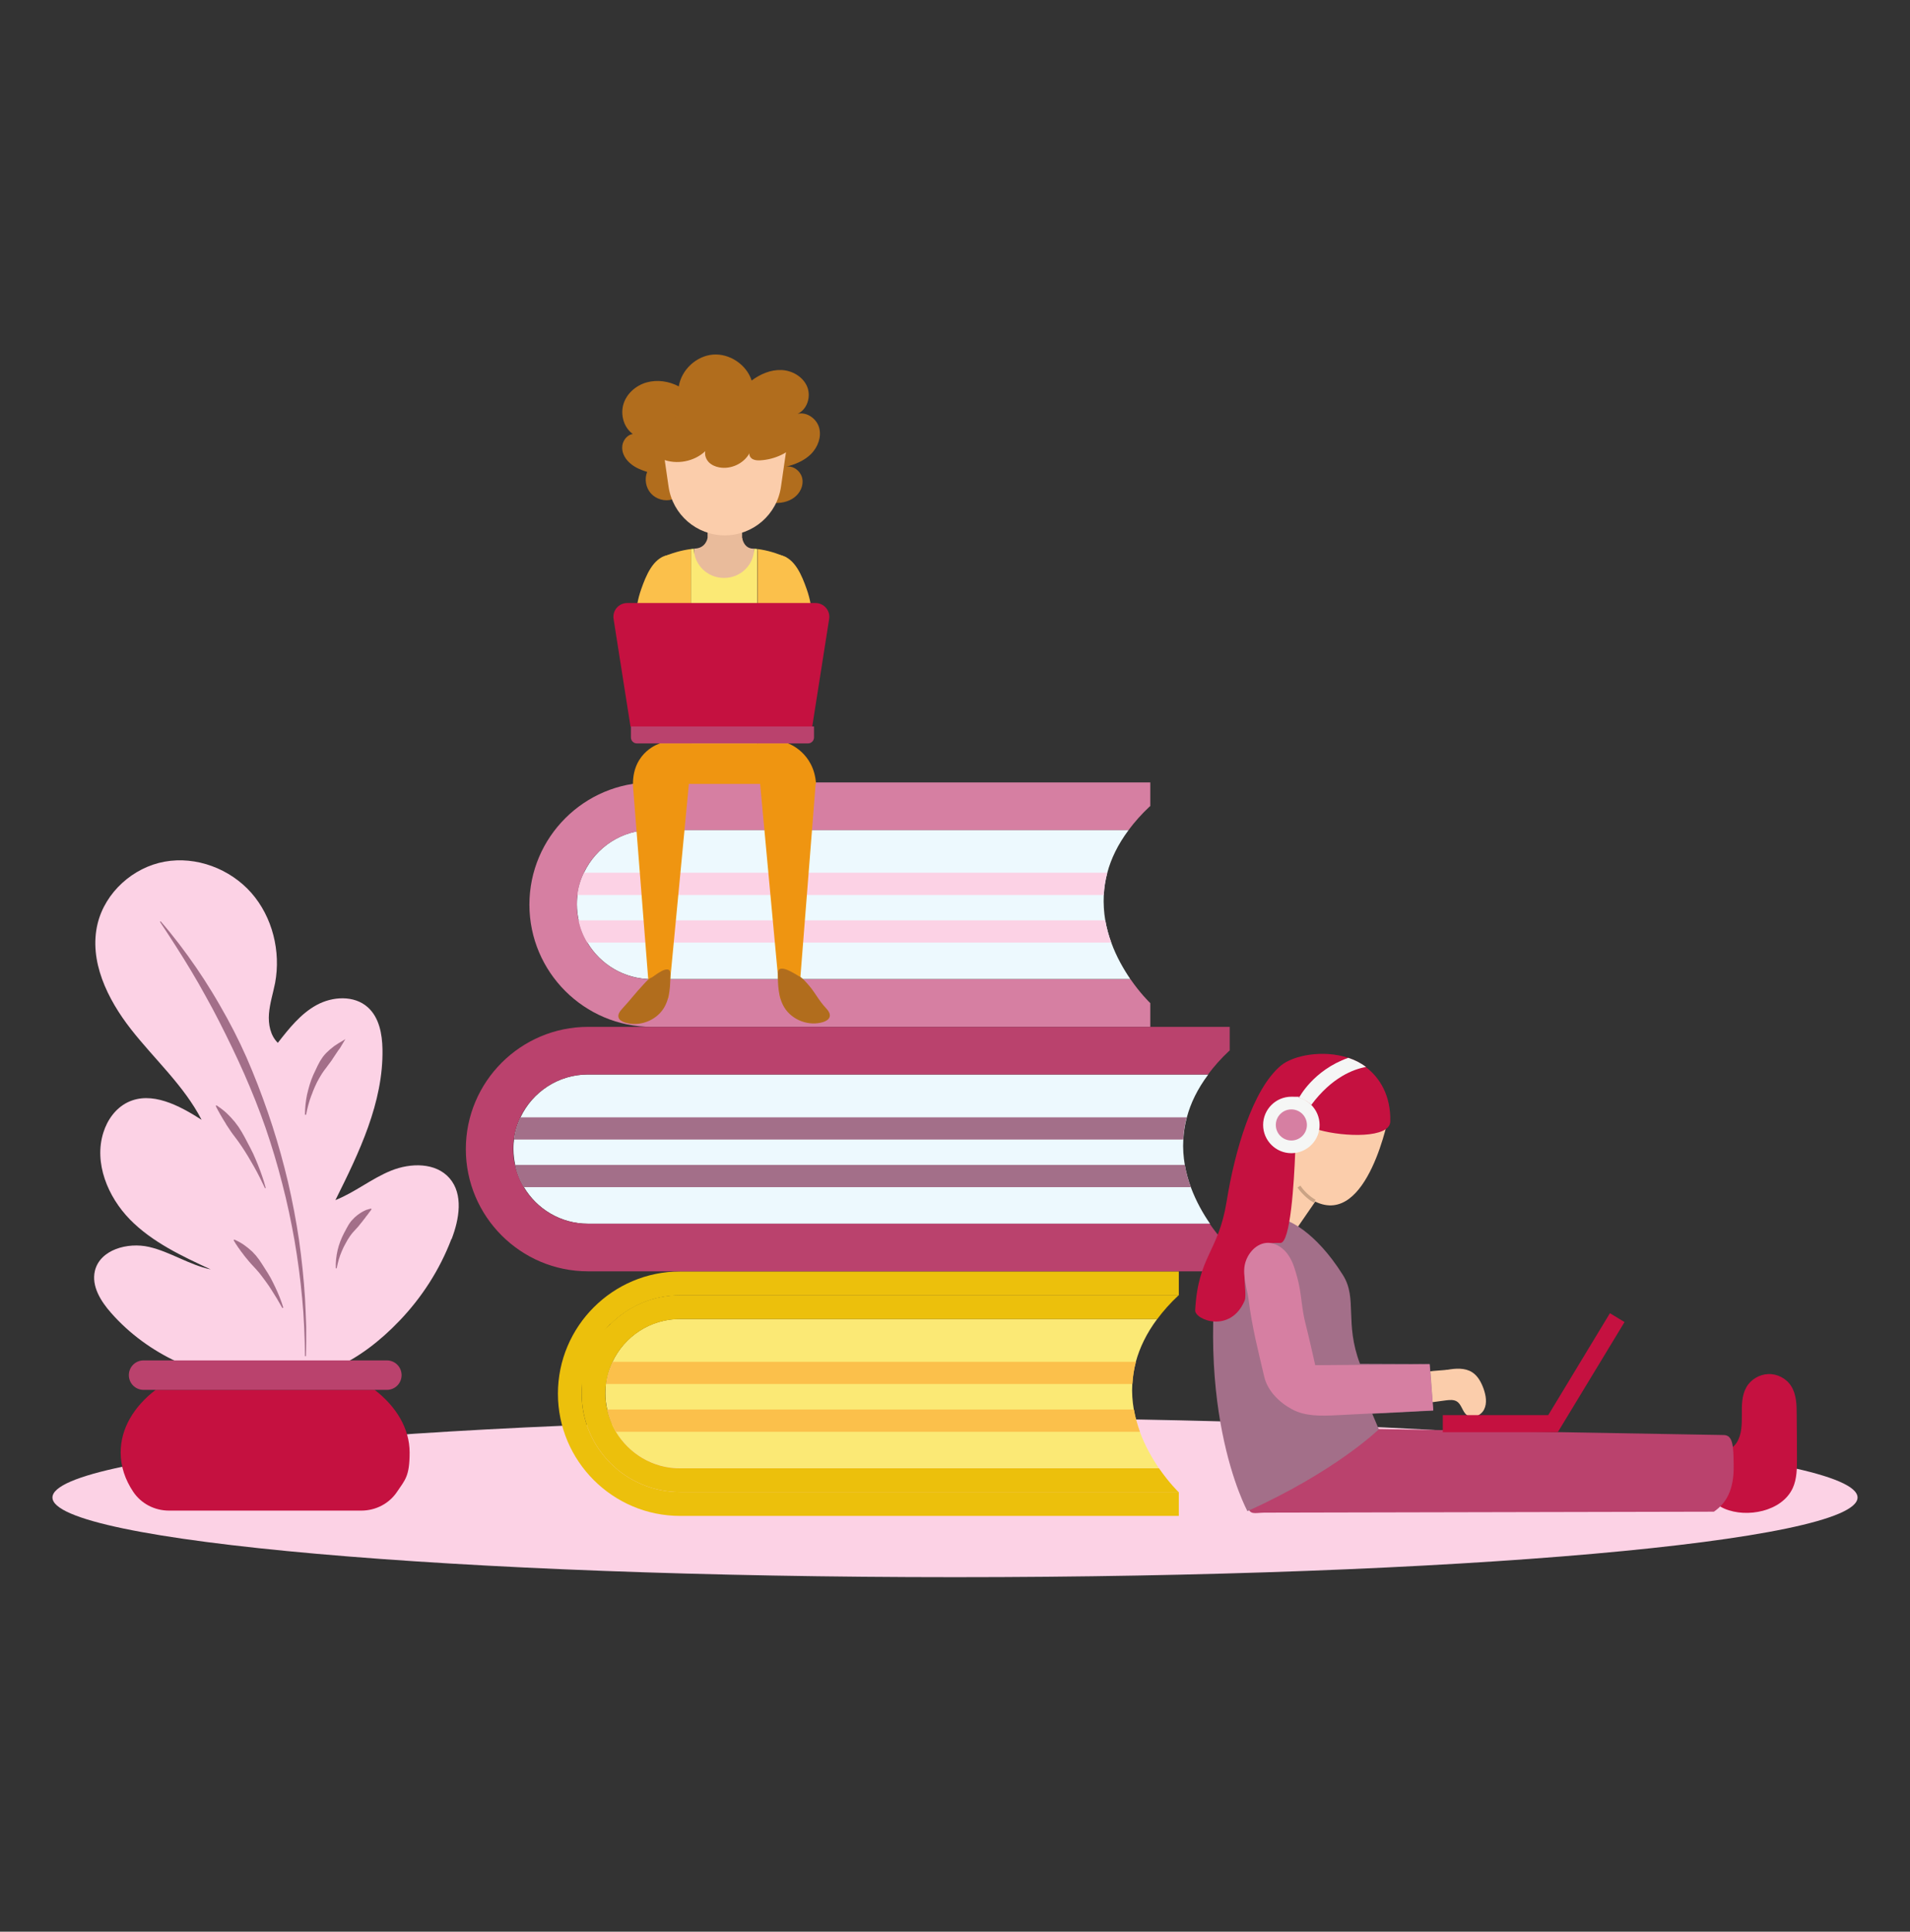
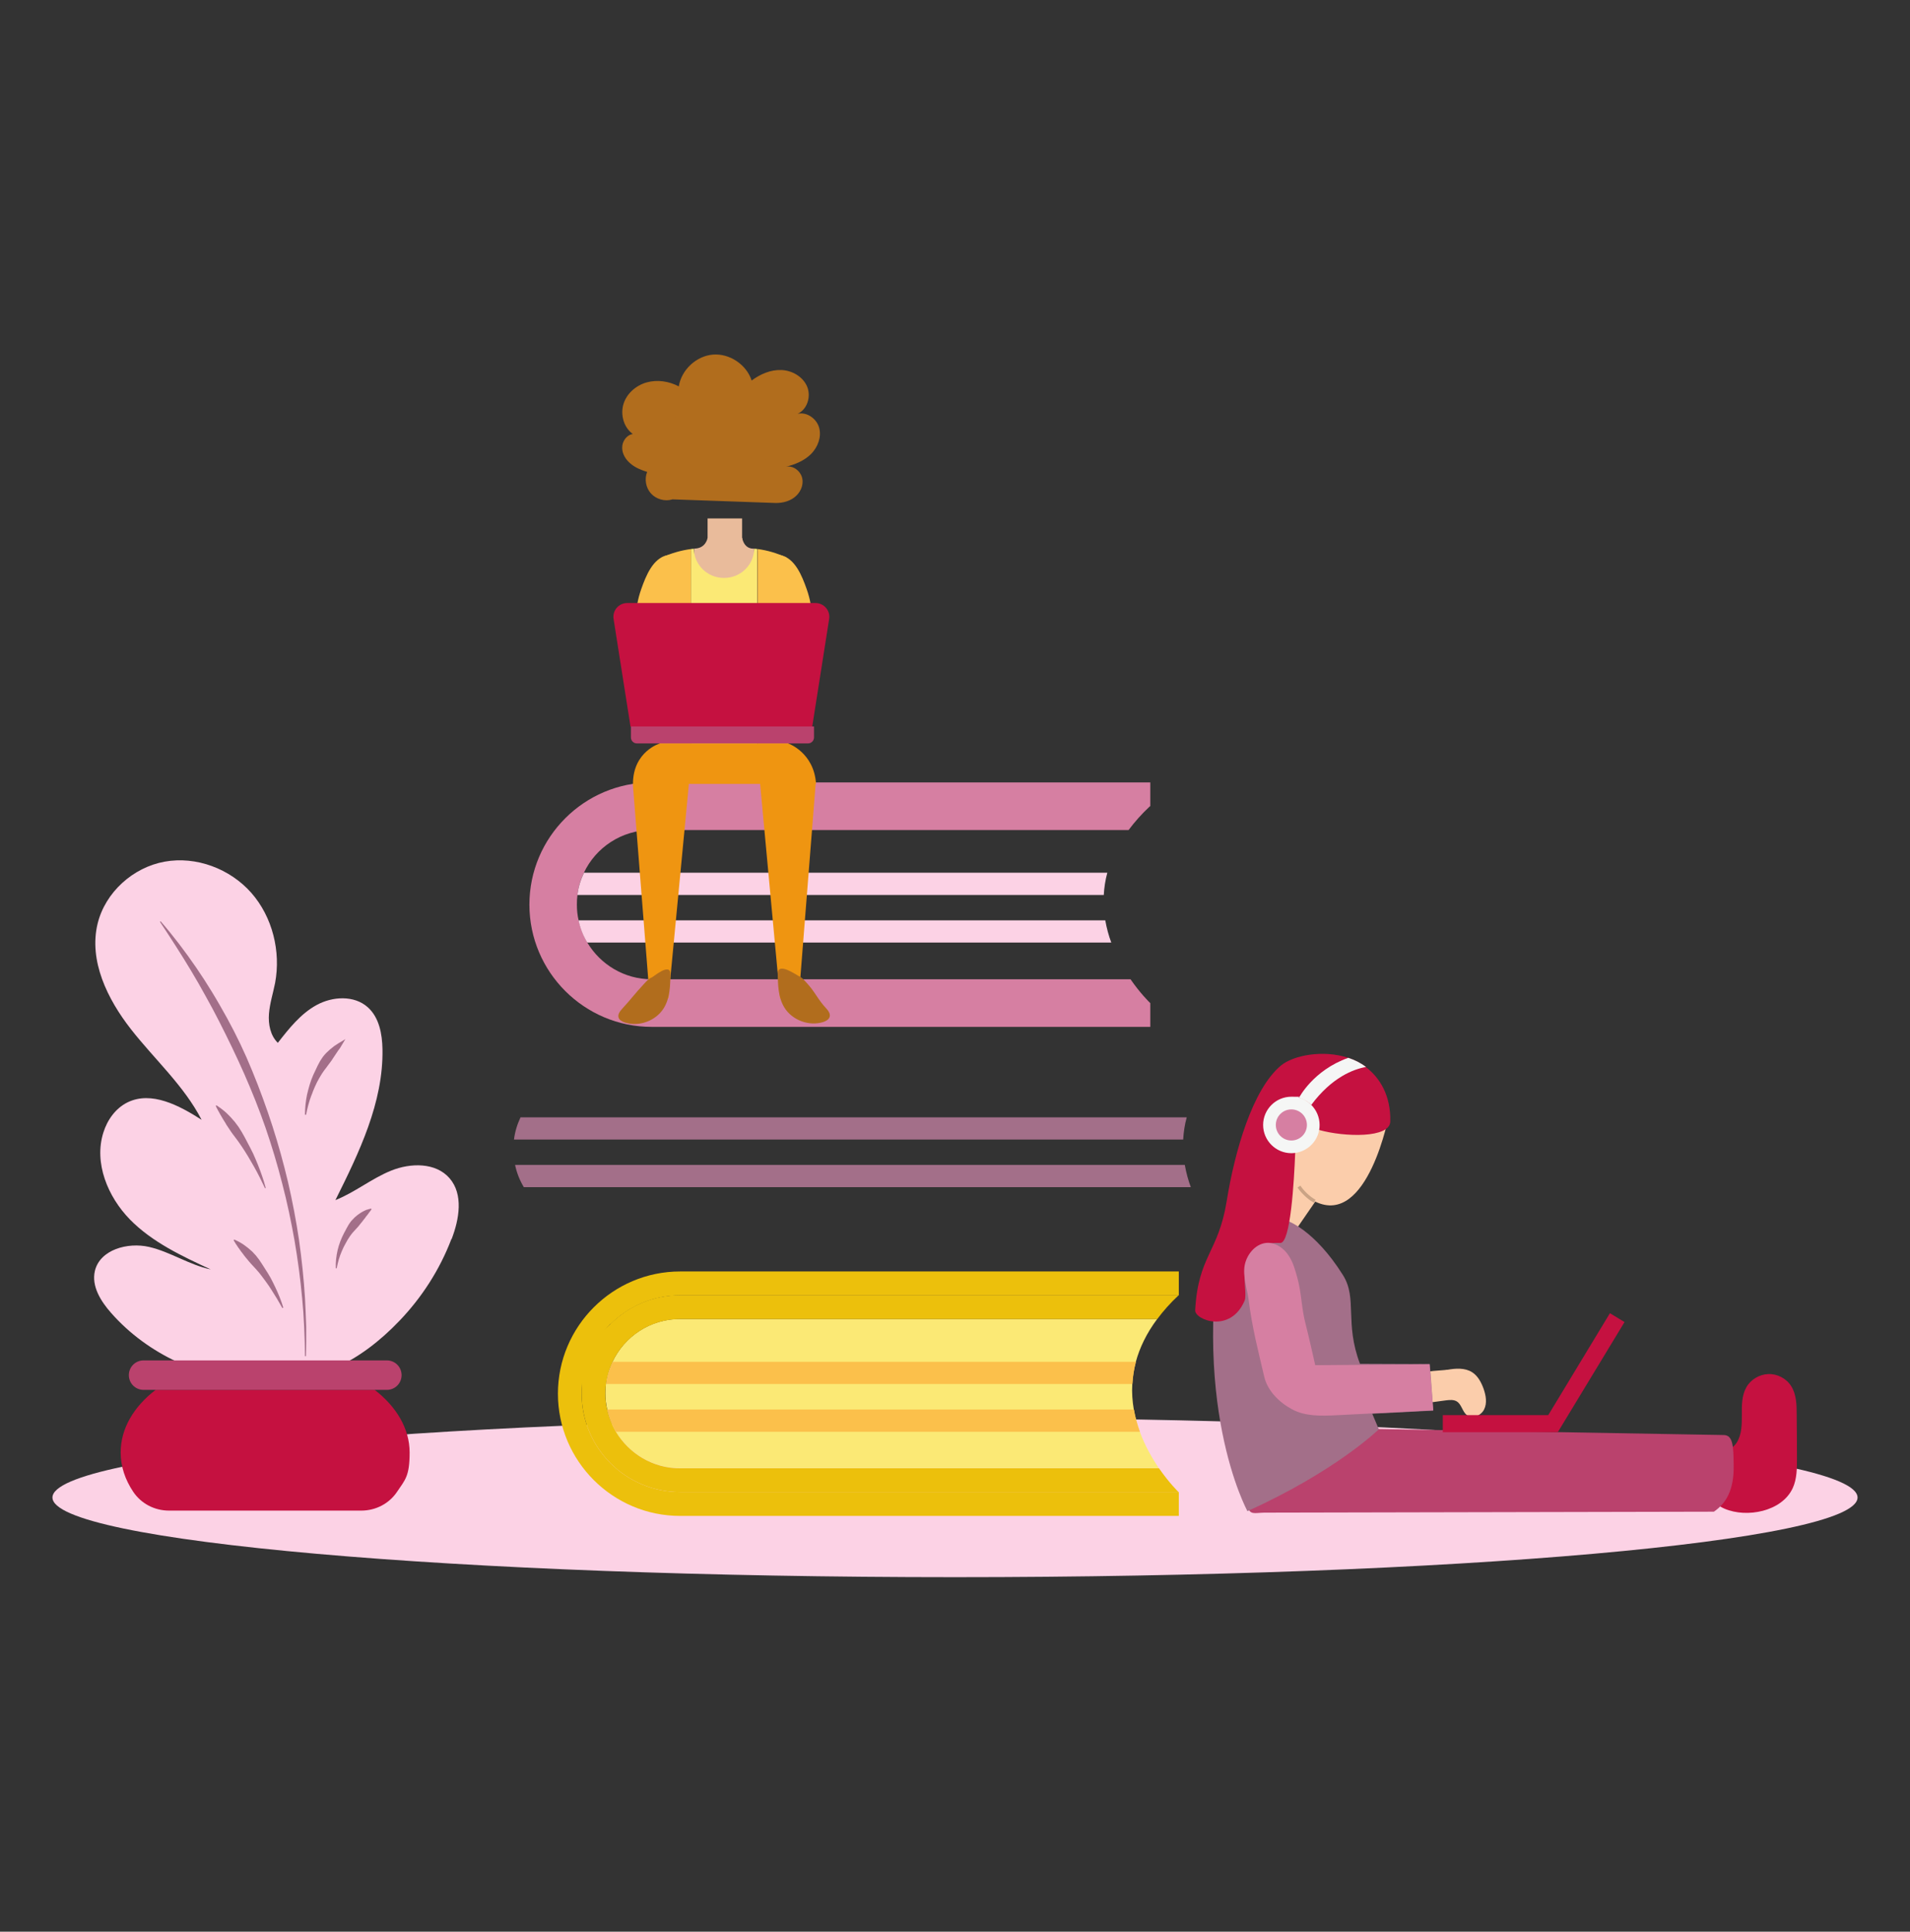
<svg xmlns="http://www.w3.org/2000/svg" id="svg2" viewBox="0 0 1400 1416">
  <rect x="0" y="0" width="1400" height="1416" fill="#333333" stroke="none" />
  <defs>
    <style>
      .cls-1 {
        fill: #ecc00c;
      }

      .cls-2 {
        fill: #c51140;
      }

      .cls-3 {
        fill: #caa385;
      }

      .cls-4 {
        fill: #a36f89;
      }

      .cls-5 {
        fill: #fbcdab;
      }

      .cls-6 {
        fill: #edf9fe;
      }

      .cls-7 {
        fill: #e9bb9b;
      }

      .cls-8 {
        fill: #d67fa2;
      }

      .cls-9 {
        fill: #b16d1d;
      }

      .cls-10 {
        fill: #f5f6f5;
      }

      .cls-11 {
        fill: #ba426d;
      }

      .cls-12 {
        fill: #fcd2e5;
      }

      .cls-13 {
        fill: #ef9511;
      }

      .cls-14 {
        fill: #fbe975;
      }

      .cls-15 {
        fill: #fbc04b;
      }
    </style>
  </defs>
  <g id="g4782">
    <path id="path4804" class="cls-12" d="M699.95,1156.14c-365.4,0-661.5-26.2-661.5-58.4s296.2-58.4,661.5-58.4,661.6,26.2,661.6,58.4-296.2,58.4-661.6,58.4" />
  </g>
  <g id="g4822">
    <path id="path4844" class="cls-14" d="M849.55,1076.24h-351.1c-20,0-37.5-10.8-47-26.8-3-5-5.2-10.5-6.4-16.3-.8-3.7-1.3-7.6-1.3-11.6s.1-4.7.4-7c.7-5.8,2.4-11.2,4.8-16.3,8.8-18.6,27.6-31.4,49.5-31.4h349.8c-8,10.7-12.9,21.2-15.7,31.4-1.5,5.5-2.3,11-2.6,16.3-.4,6.4.1,12.7,1.1,18.6,1,5.7,2.5,11.2,4.4,16.3,3.8,10.5,9.1,19.6,14,26.8" />
  </g>
  <g id="g4862">
    <path id="path4884" class="cls-1" d="M864.05,1093.74h-365.5c-39.9,0-72.2-32.3-72.2-72.2s8.1-38,21.1-51c13.1-13.1,31.1-21.1,51-21.1h365.5c-6.2,5.8-11.4,11.7-15.7,17.5h-349.8c-21.9,0-40.7,12.9-49.5,31.4-2.4,5.1-4,10.5-4.8,16.3-.3,2.3-.4,4.6-.4,7,0,4,.4,7.9,1.3,11.6,1.3,5.8,3.5,11.3,6.4,16.3,9.6,16,27,26.8,47,26.8h351.1c7.6,11,14.4,17.5,14.4,17.5" />
  </g>
  <g id="g4902">
    <path id="path4924" class="cls-1" d="M447.45,970.54c-13.1,13.1-21.1,31.1-21.1,51,0,39.9,32.3,72.2,72.2,72.2h365.5v17.5h-365.5c-49.4,0-89.6-40.2-89.6-89.6s40.2-89.6,89.6-89.6h365.5v17.5h-365.5c-19.9,0-38,8.1-51,21.1" />
  </g>
  <g id="g4942">
    <path id="path4964" class="cls-15" d="M832.65,998.24c-1.5,5.5-2.3,11-2.6,16.3h-385.8c.7-5.8,2.4-11.2,4.8-16.3h383.6" />
  </g>
  <g id="g4982">
    <path id="path5004" class="cls-15" d="M835.55,1049.54h-384.1c-3-5-5.2-10.5-6.4-16.3h386.1c1,5.7,2.5,11.2,4.4,16.3" />
  </g>
  <g id="g5022">
-     <path id="path5044" class="cls-6" d="M828.65,717.74h-351.1c-20,0-37.5-10.8-47-26.8-3-5-5.2-10.5-6.4-16.3-.8-3.8-1.3-7.6-1.3-11.6s.2-4.7.4-7c.7-5.8,2.4-11.2,4.8-16.3,8.8-18.6,27.7-31.4,49.5-31.4h349.8c-8,10.7-13,21.2-15.7,31.4-1.5,5.5-2.3,11-2.6,16.3-.3,6.5.1,12.7,1.1,18.6,1,5.7,2.5,11.2,4.4,16.3,3.8,10.5,9.1,19.6,14,26.8" />
-   </g>
+     </g>
  <path class="cls-8" d="M427.95,639.84c8.7-18.5,27.6-31.4,49.5-31.4h349.8c4.28-5.77,9.44-11.63,15.6-17.4h.3v-17.5h-365.5c-49.4,0-89.6,40.2-89.6,89.6s40.2,89.6,89.6,89.6h365.5v-17.5h-.1c-.86-.83-7.32-7.16-14.4-17.4h-351.1c-19.9,0-37.4-10.8-47-26.8-2.9-5-5.1-10.5-6.4-16.3-.9-3.7-1.3-7.6-1.3-11.6,0-2.4.1-4.7.4-7,.7-5.8,2.3-11.2,4.7-16.3Z" />
  <g id="g5141">
    <path id="path5164" class="cls-12" d="M811.65,639.74c-1.5,5.5-2.3,11-2.6,16.3h-385.8c.7-5.8,2.4-11.2,4.8-16.3h383.6" />
  </g>
  <g id="g5181">
    <path id="path5204" class="cls-12" d="M814.55,690.94h-384.1c-3-5-5.2-10.5-6.4-16.3h386.1c1,5.7,2.5,11.2,4.4,16.3" />
  </g>
  <g id="g5221">
-     <path id="path5244" class="cls-6" d="M886.85,897.04h-455.8c-20,0-37.5-10.8-47-26.8-3-5-5.2-10.5-6.4-16.3-.8-3.7-1.3-7.7-1.3-11.6s.2-4.7.4-7c.7-5.8,2.4-11.2,4.8-16.3,8.8-18.6,27.7-31.4,49.5-31.4h454.6c-8,10.7-13,21.2-15.7,31.4-1.5,5.5-2.3,11-2.6,16.3-.4,6.4.1,12.7,1.1,18.6,1,5.7,2.5,11.2,4.4,16.3,3.9,10.5,9.1,19.6,14.1,26.8" />
-   </g>
-   <path class="cls-11" d="M381.35,819.04c8.8-18.5,27.7-31.4,49.5-31.4h454.6c4.28-5.77,9.44-11.63,15.6-17.4h.3v-17.5h-470.3c-49.4,0-89.6,40.2-89.6,89.6s40.2,89.6,89.6,89.6h470.3v-17.5h-.3,0-470,470c-.86-.83-7.32-7.16-14.4-17.4h-455.8c-20,0-37.4-10.8-47-26.8-2.9-5-5.1-10.5-6.4-16.3-.9-3.7-1.3-7.6-1.3-11.6,0-2.4.1-4.7.4-7,.8-5.8,2.4-11.2,4.8-16.3Z" />
+     </g>
  <g id="g5341">
    <path id="path5364" class="cls-4" d="M869.85,819.04c-1.5,5.5-2.3,11-2.6,16.3h-490.5c.7-5.8,2.4-11.2,4.8-16.3h488.4" />
  </g>
  <g id="g5381">
    <path id="path5404" class="cls-4" d="M872.75,870.24h-488.8c-3-5-5.2-10.5-6.4-16.3h490.9c1,5.7,2.5,11.2,4.4,16.3" />
  </g>
  <g id="g5421">
    <path id="path5444" class="cls-9" d="M492.65,366.14c-5.4,1.6-11.7-.2-15.5-4.4-3.8-4.2-4.9-10.6-2.8-15.8-4.4-1.4-8.7-3.1-12.2-6.1-3.5-2.9-6.2-7.2-6.1-11.8,0-4.6,3.3-9.2,7.8-9.9-6.6-4.7-9.2-14-6.9-21.8,2.3-7.8,9.2-13.8,17-16,7.8-2.2,16.4-.9,23.6,2.9,1.9-12.1,12.8-22.3,25-23.3,12.2-1,24.6,7.3,28.4,19,6.3-4.7,13.9-8,21.8-7.7,7.8.3,15.7,4.8,18.8,12,3.1,7.2.3,16.8-6.9,20.1,6.8-1.6,14,3.6,15.8,10.3,1.8,6.7-1,14.1-5.9,19.1-4.9,4.9-11.6,7.7-18.4,9.4,5.3-1.1,10.8,3.2,11.9,8.6,1.1,5.4-1.7,10.9-6.1,14.1-4.4,3.2-10,4.2-15.4,3.8l-74-2.6" />
  </g>
  <g id="g5462">
    <path id="path5484" class="cls-7" d="M543.95,412.14h-25.3v-32.1h25.3v32.1" />
  </g>
  <g id="g5502">
-     <path id="path5524" class="cls-5" d="M483.85,313.94l6.2,42.8c3,20.5,20.5,35.7,41.2,35.7s38.3-15.2,41.2-35.7l6.2-42.8h-94.8" />
-   </g>
+     </g>
  <g id="g5542">
    <path id="path5564" class="cls-7" d="M518.65,394.24s-1.1,7.9-9.9,7.9l-.6,32.1h45.1l-.6-32.1s-6.8,1.1-8.7-7.9h-25.4" />
  </g>
  <g id="g5582">
    <path id="path5604" class="cls-15" d="M491.95,440.94c3.8-7.2,9.8-14.1,9.4-21.9-.3-6.3-4.5-13.7-12.1-12.1-10.7,2.2-15.8,15.2-19.2,24.8-3,8.5-3.1,13-4.9,21.8-.8,3.8-4.1,48.9-2.4,48.9,11.8,10.4,21.9-2.8,21.9-2.8.2-7.2.4-14.5.5-21.8.3-12.5.7-25.3,6.7-36.9" />
  </g>
  <g id="g5622">
    <path id="path5644" class="cls-15" d="M569.35,440.94c-3.8-7.2-9.8-14.1-9.4-21.9.3-6.3,4.5-13.7,12.1-12.1,10.7,2.2,15.8,15.2,19.2,24.8,3,8.5,3.1,13,4.9,21.8.8,3.8,4.1,48.9,2.4,48.9-11.8,10.4-21.9-2.8-21.9-2.8-.2-7.3-.4-14.5-.5-21.8-.3-12.5-.7-25.3-6.7-36.9" />
  </g>
  <g id="g5662">
    <path id="path5684" class="cls-9" d="M479.05,332.24c1.7,2,4.1,3.4,6.5,4.4,10.4,4.2,23.2,1.8,31.4-5.9-.6,2.9.6,6,2.6,8.1,2.1,2.1,4.9,3.3,7.8,3.8,8.5,1.5,17.8-2.8,22-10.4-.4,1.8.9,3.6,2.5,4.4,1.6.8,3.5.9,5.4.8,5.4-.3,10.8-1.7,15.7-4.1,4.4-2.1,8.5-5.3,10.5-9.7s1.4-10.3-2.4-13.3c-2.9-2.3-6.9-2.5-10.6-2.7-23.8-1.2-47.6-5.2-71.2-2.4-4.4.5-8.9,1.3-13,3-3.8,1.6-9.4,4.8-10.5,9.1-1.2,4.5.3,11.5,3.3,14.9" />
  </g>
  <g id="g5702">
    <path id="path5724" class="cls-15" d="M485.05,408.64c-2.1,18.5-2.9,37.7-.7,56.2,1.3,10.5,3.1,20.8,3.6,31.4,1,24.5-6.4,48.2-5.4,72.7,0,0,9.7,2.7,24.1,4.6v-171.1c-7.5,1-14.4,3-21.6,6.2" />
  </g>
  <g id="g5742">
    <path id="path5764" class="cls-14" d="M552.85,402.24c-.3,11.9-10,21.4-22,21.4h-.3c-12,0-21.7-9.5-22-21.4-.7,0-1.3.2-2,.2v168c7.1,1,15.3,1.8,24.1,2,9-.2,17.3-1.1,24.4-2.1v-167.9c-.8-.1-1.6-.2-2.3-.3" />
  </g>
  <g id="g5782">
    <path id="path5804" class="cls-15" d="M573.55,496.24c.4-10.6,2.3-20.9,3.6-31.4,2.3-18.5,1.4-37.7-.7-56.2-7.1-3.2-13.8-5.2-21.2-6.2v171c14.1-2,23.5-4.6,23.5-4.6,1-24.5-6.1-48.2-5.1-72.7" />
  </g>
  <g id="g5822">
    <path id="path5844" class="cls-13" d="M577.55,544.94h-93.8s-19.8,5.8-19.8,29.7h-.1l12.4,157.2h13.7l15-157.2h52.2l14.6,157.2h13.7l12.4-157.2h.3c-1.5-23.2-20.5-29.7-20.5-29.7" />
  </g>
  <g id="g5862">
    <path id="path5884" class="cls-9" d="M605.35,738.94c1.7,1.8,3.4,4,2.8,6.4-.6,2-2.6,3.1-4.6,3.8-10.5,3.4-23-1.3-28.7-10.7-4.4-7.3-4.7-16.3-4.7-24.9s13.8,1.3,15,1.8c2.5,1,4.1,3,5.9,4.9,6.3,6.7,8.1,12,14.4,18.8" />
  </g>
  <g id="g5902">
    <path id="path5924" class="cls-9" d="M456.15,739.34c-1.6,1.8-3.4,4-2.8,6.4.5,2,2.6,3.1,4.6,3.8,10.5,3.4,23-1.3,28.7-10.7,4.4-7.3,4.7-16.3,4.7-24.9s-12.4,2.1-13.5,2.5c-2.5,1-4.1,3-5.9,4.9-6.3,6.7-9.6,11.3-15.8,18" />
  </g>
  <g id="g5942">
    <path id="path5964" class="cls-2" d="M595.45,532.64h-133.3l-12.4-78.9c-1-6.2,3.8-11.7,10-11.7h138c6.2,0,11,5.6,10,11.7l-12.4,78.9" />
  </g>
  <g id="g5982">
    <path id="path6004" class="cls-11" d="M592.25,544.94h-125.5c-2.4,0-4.3-2-4.3-4.4v-8h134.2v8c0,2.4-1.9,4.4-4.3,4.4" />
  </g>
  <g id="g6022">
    <path id="path6044" class="cls-5" d="M1018.25,816.54s-15.4,83.1-54.2,64.3l-19.9,28.9-45-19.6,19.2-28.7,17.5-45.6,21.9-35.6s57.4-13.7,60.5,36.4" />
  </g>
  <g id="g6062">
    <path id="path6083" class="cls-2" d="M1314.05,1090.84c3.1-6.8,3.1-14.5,3.1-22,0-10.6-.1-21.2-.2-31.9,0-7.1-.2-14.7-4-20.8-3.5-5.6-10.1-9.1-16.7-8.9-6.6.2-13,4-16.2,9.7-3.4,6-3.4,13.3-3.3,20.2,0,6.9,0,14.2-3.6,20.1-3.8,6-11,8.4-17.5,5.8-3.5,15.6-9.5,35.2,8.4,42.9,16.3,7,42.1,2.1,50-15.1" />
  </g>
  <g id="g6102">
    <path id="path6123" class="cls-11" d="M1010.55,1047.54l252.8,4.4c7,0,7.2,8.3,7.4,21.7.4,18.6-5.5,28.3-14.5,34.5l-329.7.7c-7.4.2-10.2,1.9-12.3-4.7-1.3-4.3-4.8-17.1-3.2-21.7,4-11.8,99.4-35,99.4-35" />
  </g>
  <g id="g6142">
    <path id="path6165" class="cls-5" d="M1060.75,1004.14c6.1-1.1,12.9-1.6,18.2,1.7,4.3,2.7,6.8,7.5,8.5,12.2,1.7,4.9,2.7,10.4.4,15.1-2.3,4.7-8.8,7.3-12.8,4.1-3.2-2.6-3.7-7.7-7.2-9.9-2.4-1.5-5.4-1.1-8.1-.8-5.2.7-10.5,1.4-15.8,2.2-.2,0-3.7-19.3-2.3-21.1,2.3-3.1,15.2-2.8,19.2-3.6" />
  </g>
  <g id="g6182">
    <path id="path6205" class="cls-4" d="M943.35,894.84s19.9,6.2,41.1,40c10.6,17,1,34.9,12.4,64.9l51.2.2,2.5,34.1-44.7,2.3,4.8,11.4s-31.4,30.7-96.3,60c0,0-44.2-80.4-15.5-222.5l44.5,9.7" />
  </g>
  <g id="g6224">
    <path id="path6245" class="cls-2" d="M952.15,804.64c3.4.9,6.5,2.8,9,5.2l-9-5.2ZM1001.25,782.14c-4-3-8.4-5.2-13-6.7-18.4-6.1-40.3-1.9-49.4,5.7-20.8,17.4-33.8,62.7-39.7,99.3-6.1,37.9-20.9,40-23.1,80-.4,7.1,25.8,17.3,36.2-6.9,3.5-8.2-11-43.8,26.2-42.4,7.5.3,10.1-45.4,10.9-65.9.2-5.9.3-9.8.3-9.8-10.4,2.6-17-15-7-19.9,10.1-4.9,10.5,6,13.8,8.3,2.4,1.7,6.1,3.3,10.5,4.5,18.6,5.2,51.8,6.1,52.1-6.2.5-19.2-7.9-32.4-17.9-39.9" />
  </g>
  <g id="g6264">
    <path id="path6285" class="cls-2" d="M1057.55,1049.84h84.3l48.9-80.7-10.7-6.5-45.2,74.7h-77.3v12.5" />
  </g>
  <g id="g6305">
    <path id="path6325" class="cls-8" d="M1047.85,1000.04l-83.8.7s-5.1-22.8-7.2-30.7c-2.8-10.5-2.9-22.4-5.8-32.9-1.6-5.9-3.2-11.9-6.6-16.9-3.4-5.1-8.9-9.1-15-9.2-8.4,0-15.2,7.7-17,15.9s1.8,18.7,2.6,24.7c2.9,22.8,7.2,38.4,11.6,57.5,2.4,10.4,11.1,19,20.5,24,9.7,5.2,21.2,4.8,32.2,4.3,12-.5,59.2-3.1,71.2-3.6l-2.8-33.8" />
  </g>
  <g id="g6345">
    <path id="path6365" class="cls-3" d="M963.15,881.64l1.1-2.2c-2.2-1.1-7.3-4.7-11.1-10.3l-2.1,1.4c4.1,5.9,9.5,9.8,12.1,11.1" />
  </g>
  <g id="g6385">
    <path id="path6405" class="cls-10" d="M967.25,824.64c0,1.2-.1,2.5-.3,3.6-1.5,8.8-8.7,15.7-17.6,16.9-.9.1-1.8.2-2.8.2-11.4,0-20.7-9.3-20.7-20.7s9.3-20.7,20.7-20.7,3.8.3,5.5.7c3.4.9,6.5,2.8,9,5.2,3.8,3.8,6.2,9,6.2,14.8" />
  </g>
  <g id="g6425">
    <path id="path6445" class="cls-8" d="M957.95,824.64c0,6.3-5.1,11.4-11.4,11.4s-11.4-5.1-11.4-11.4,5.1-11.4,11.4-11.4,11.4,5.1,11.4,11.4" />
  </g>
  <g id="g6464">
    <path id="path6484" class="cls-10" d="M1001.25,782.14c-9.1,1.6-25,7.5-40.1,27.8-2.5-2.4-5.6-4.2-9-5.2,0,0,10.2-20.1,36.1-29.3,4.6,1.5,9.1,3.7,13,6.7" />
  </g>
  <g id="g6504">
    <path id="path6524" class="cls-12" d="M331.05,908.24c5.6-14.6,8.7-32.7-1.5-44.5-10.1-11.7-28.6-11.4-42.9-5.6-14.3,5.8-26.5,15.9-40.8,21.6,17.4-34.9,35.2-71.6,34.5-110.6-.2-11.2-2.4-23.3-10.8-30.8-10-8.9-25.8-8-37.5-1.6-11.7,6.4-20.2,17.2-28.4,27.7-5.5-5.3-7.1-13.7-6.5-21.3.6-7.7,3-15,4.5-22.6,4.3-23.1-1.9-48.3-17.4-66-15.6-17.7-40.4-27.1-63.6-22.9-23.2,4.2-43.5,22.5-49.1,45.4-6.6,27.3,7.2,55.4,24.5,77.5,17.3,22.1,38.8,41.3,51.7,66.3-16.4-10.5-36.7-21.3-54.2-12.8-8.8,4.3-14.9,12.9-17.8,22.2-7,22.2,3.2,47,19.5,63.7,16.3,16.6,38,26.8,59.2,36.6-15.7-3.3-29.6-12.9-45.2-16.5-15.7-3.6-36,2-39.7,17.6-2.6,11.2,4.3,22.2,11.9,30.8,26.9,30.6,66.9,48.5,107.3,50.5,42.2,2.2,75.1-14.5,104-44.7,16.5-17.2,29.6-37.6,38.1-59.9" />
  </g>
  <g>
    <path id="path6543" class="cls-4" d="M224.25,994.14l.2-10.7v-10.7l-.4-10.7-.5-10.7c-.9-14.2-2.4-28.5-4.4-42.6-2.1-14.1-4.8-28.2-8-42.1-3.3-13.9-7.1-27.7-11.5-41.3l-3.4-10.2-3.6-10.1-3.8-10.1-4-10c-5.4-13.3-11.6-26.2-18.5-38.8l-5.3-9.4c-1.8-3.1-3.6-6.2-5.5-9.3l-5.7-9.1-3-4.5-3-4.5c-8.1-11.8-16.7-23.2-26.1-34l-.5.4c7.9,11.9,15.6,23.8,22.9,36l2.7,4.6,2.7,4.6,5.2,9.3c1.7,3.1,3.4,6.2,5.1,9.3l4.9,9.4c6.4,12.6,12.6,25.4,18.3,38.3l4.2,9.8,4,9.8,3.8,9.9,3.6,10c4.6,13.4,8.7,27,12.2,40.8,3.6,13.7,6.5,27.6,9,41.6,2.4,14,4.3,28.1,5.6,42.3l.9,10.6.6,10.7.4,10.7.2,10.7h.6" />
    <path id="path6564" class="cls-4" d="M207.55,958.24c-1.5-5-3.5-9.8-5.7-14.5l-1.7-3.5-1.8-3.5-2-3.4-2.1-3.3c-.7-1.1-1.4-2.2-2.1-3.3l-2.2-3.3c-.8-1.1-1.6-2.1-2.4-3.1-.9-1-1.8-2-2.7-2.9l-1.5-1.3c-.5-.4-1-.9-1.5-1.3-1-.8-2.1-1.6-3.2-2.4-1.1-.7-2.2-1.5-3.4-2.1-.6-.3-1.2-.6-1.8-.9-.6-.3-1.2-.6-1.8-.8l-.4.5c.3.6.7,1.2,1,1.7.3.6.7,1.1,1.1,1.7.7,1.1,1.4,2.2,2.2,3.2.7,1.1,1.5,2.1,2.3,3.1.4.5.8,1,1.1,1.5l1.2,1.5c.8,1,1.6,2,2.4,2.9.8,1,1.7,1.9,2.5,2.8l2.6,2.8c.8.9,1.7,1.9,2.5,2.9l2.3,3,2.3,3.1,2.2,3.1,2.1,3.2c2.8,4.3,5.4,8.7,7.9,13.2l.6-.2" />
    <path id="path6583" class="cls-4" d="M194.75,870.74c-1.5-5.7-3.5-11.4-5.7-16.9l-1.7-4.1-1.8-4.1-2-4-2.1-4c-.7-1.3-1.4-2.6-2.1-4l-2.2-3.9c-.8-1.3-1.6-2.6-2.4-3.8-.9-1.2-1.8-2.4-2.7-3.6l-1.5-1.7c-.5-.6-1-1.1-1.5-1.7-1-1.1-2.1-2.1-3.2-3.2-1.1-1-2.3-2-3.5-2.9-.6-.5-1.2-.9-1.8-1.3-.6-.4-1.3-.9-1.9-1.3l-.5.4c.3.7.6,1.4,1,2.1.3.7.7,1.3,1.1,2,.7,1.3,1.4,2.6,2.2,3.9.7,1.3,1.5,2.5,2.3,3.8.4.6.8,1.2,1.1,1.9l1.2,1.8c.8,1.2,1.6,2.4,2.4,3.6.8,1.2,1.7,2.3,2.6,3.5l2.6,3.5c.9,1.2,1.7,2.4,2.5,3.6l2.4,3.7,2.3,3.7,2.2,3.8,2.2,3.8c2.9,5.1,5.5,10.4,8,15.7l.6-.2" />
    <g id="g6603">
      <path id="path6623" class="cls-4" d="M246.85,929.44c.8-4.3,2-8.4,3.7-12.3l1.3-2.9,1.5-2.8,1.5-2.7,1.7-2.6c.6-.9,1.3-1.7,1.9-2.5l2.1-2.3c.7-.7,1.4-1.5,2.1-2.3s1.3-1.6,1.9-2.4l1-1.2c.3-.4.6-.8.9-1.2.7-.8,1.3-1.6,1.9-2.5.7-.8,1.4-1.7,2-2.6.3-.4.7-.9,1-1.3.3-.5.7-.9,1-1.4l-.3-.5c-.6.1-1.2.3-1.7.4-.6.2-1.1.4-1.7.5-1.1.4-2.1,1-3.1,1.5-1,.6-2,1.2-2.9,1.9-.5.3-.9.7-1.4,1.1l-1.3,1.1c-.8.8-1.6,1.6-2.4,2.5-.7.9-1.4,1.8-2,2.8l-1.7,3c-.5,1-1,2-1.6,3l-1.5,3.1-1.3,3.1-1.1,3.2-.9,3.3c-1,4.4-1.5,8.9-1.3,13.3h.6" />
    </g>
    <g id="g6643">
      <path id="path6663" class="cls-4" d="M224.35,817.24c.9-4.8,2.1-9.5,3.8-14,.5-1.1.9-2.2,1.3-3.4l1.4-3.3c.5-1.1,1-2.1,1.5-3.2l1.7-3.1c.6-1,1.2-2,1.8-3,.7-1,1.3-2,2-2.9s1.5-1.9,2.1-2.8c.7-.9,1.4-1.9,2.1-2.8.7-.9,1.4-1.9,2-2.9.3-.5.7-1,1-1.5s.7-1,1-1.5c.7-1,1.3-1.9,2-3,.7-1,1.4-2,2-3l-2.3-1.5v4l.6.2c.4-.5.8-1.1,1.1-1.6.4-.6.7-1.1,1-1.7l2.7-4.5-5,3c-1.1.7-2.2,1.4-3.2,2.1-1,.8-2,1.6-3,2.4-.5.4-.9.9-1.4,1.3-.5.4-.9.9-1.4,1.3-.9.9-1.7,1.9-2.5,2.9-.7,1-1.4,2.1-2.1,3.2-.6,1.1-1.2,2.2-1.8,3.4-.5,1.2-1.1,2.3-1.6,3.4l-1.6,3.4-1.4,3.5c-.4,1.2-.8,2.4-1.2,3.6l-1,3.6c-.3,1.2-.6,2.4-.9,3.6-1,4.9-1.5,9.8-1.5,14.7h.6" />
    </g>
  </g>
  <g id="g6682">
    <path id="path6702" class="cls-2" d="M114.05,1018.84h160.6c15.9,12.3,25.6,28.4,25.6,45.9s-3.3,20-9.2,28.8c-5.8,8.7-15.7,13.8-26.2,13.8H123.85c-10.5,0-20.4-5.1-26.2-13.8-5.9-8.8-9.2-18.5-9.2-28.8,0-17.6,9.6-33.6,25.6-45.9" />
  </g>
  <g id="g6722">
    <path id="path6742" class="cls-11" d="M105.25,1018.84h178.3c6,0,10.8-4.8,10.8-10.8s-4.8-10.8-10.8-10.8H105.25c-6,0-10.8,4.8-10.8,10.8s4.8,10.8,10.8,10.8" />
  </g>
</svg>